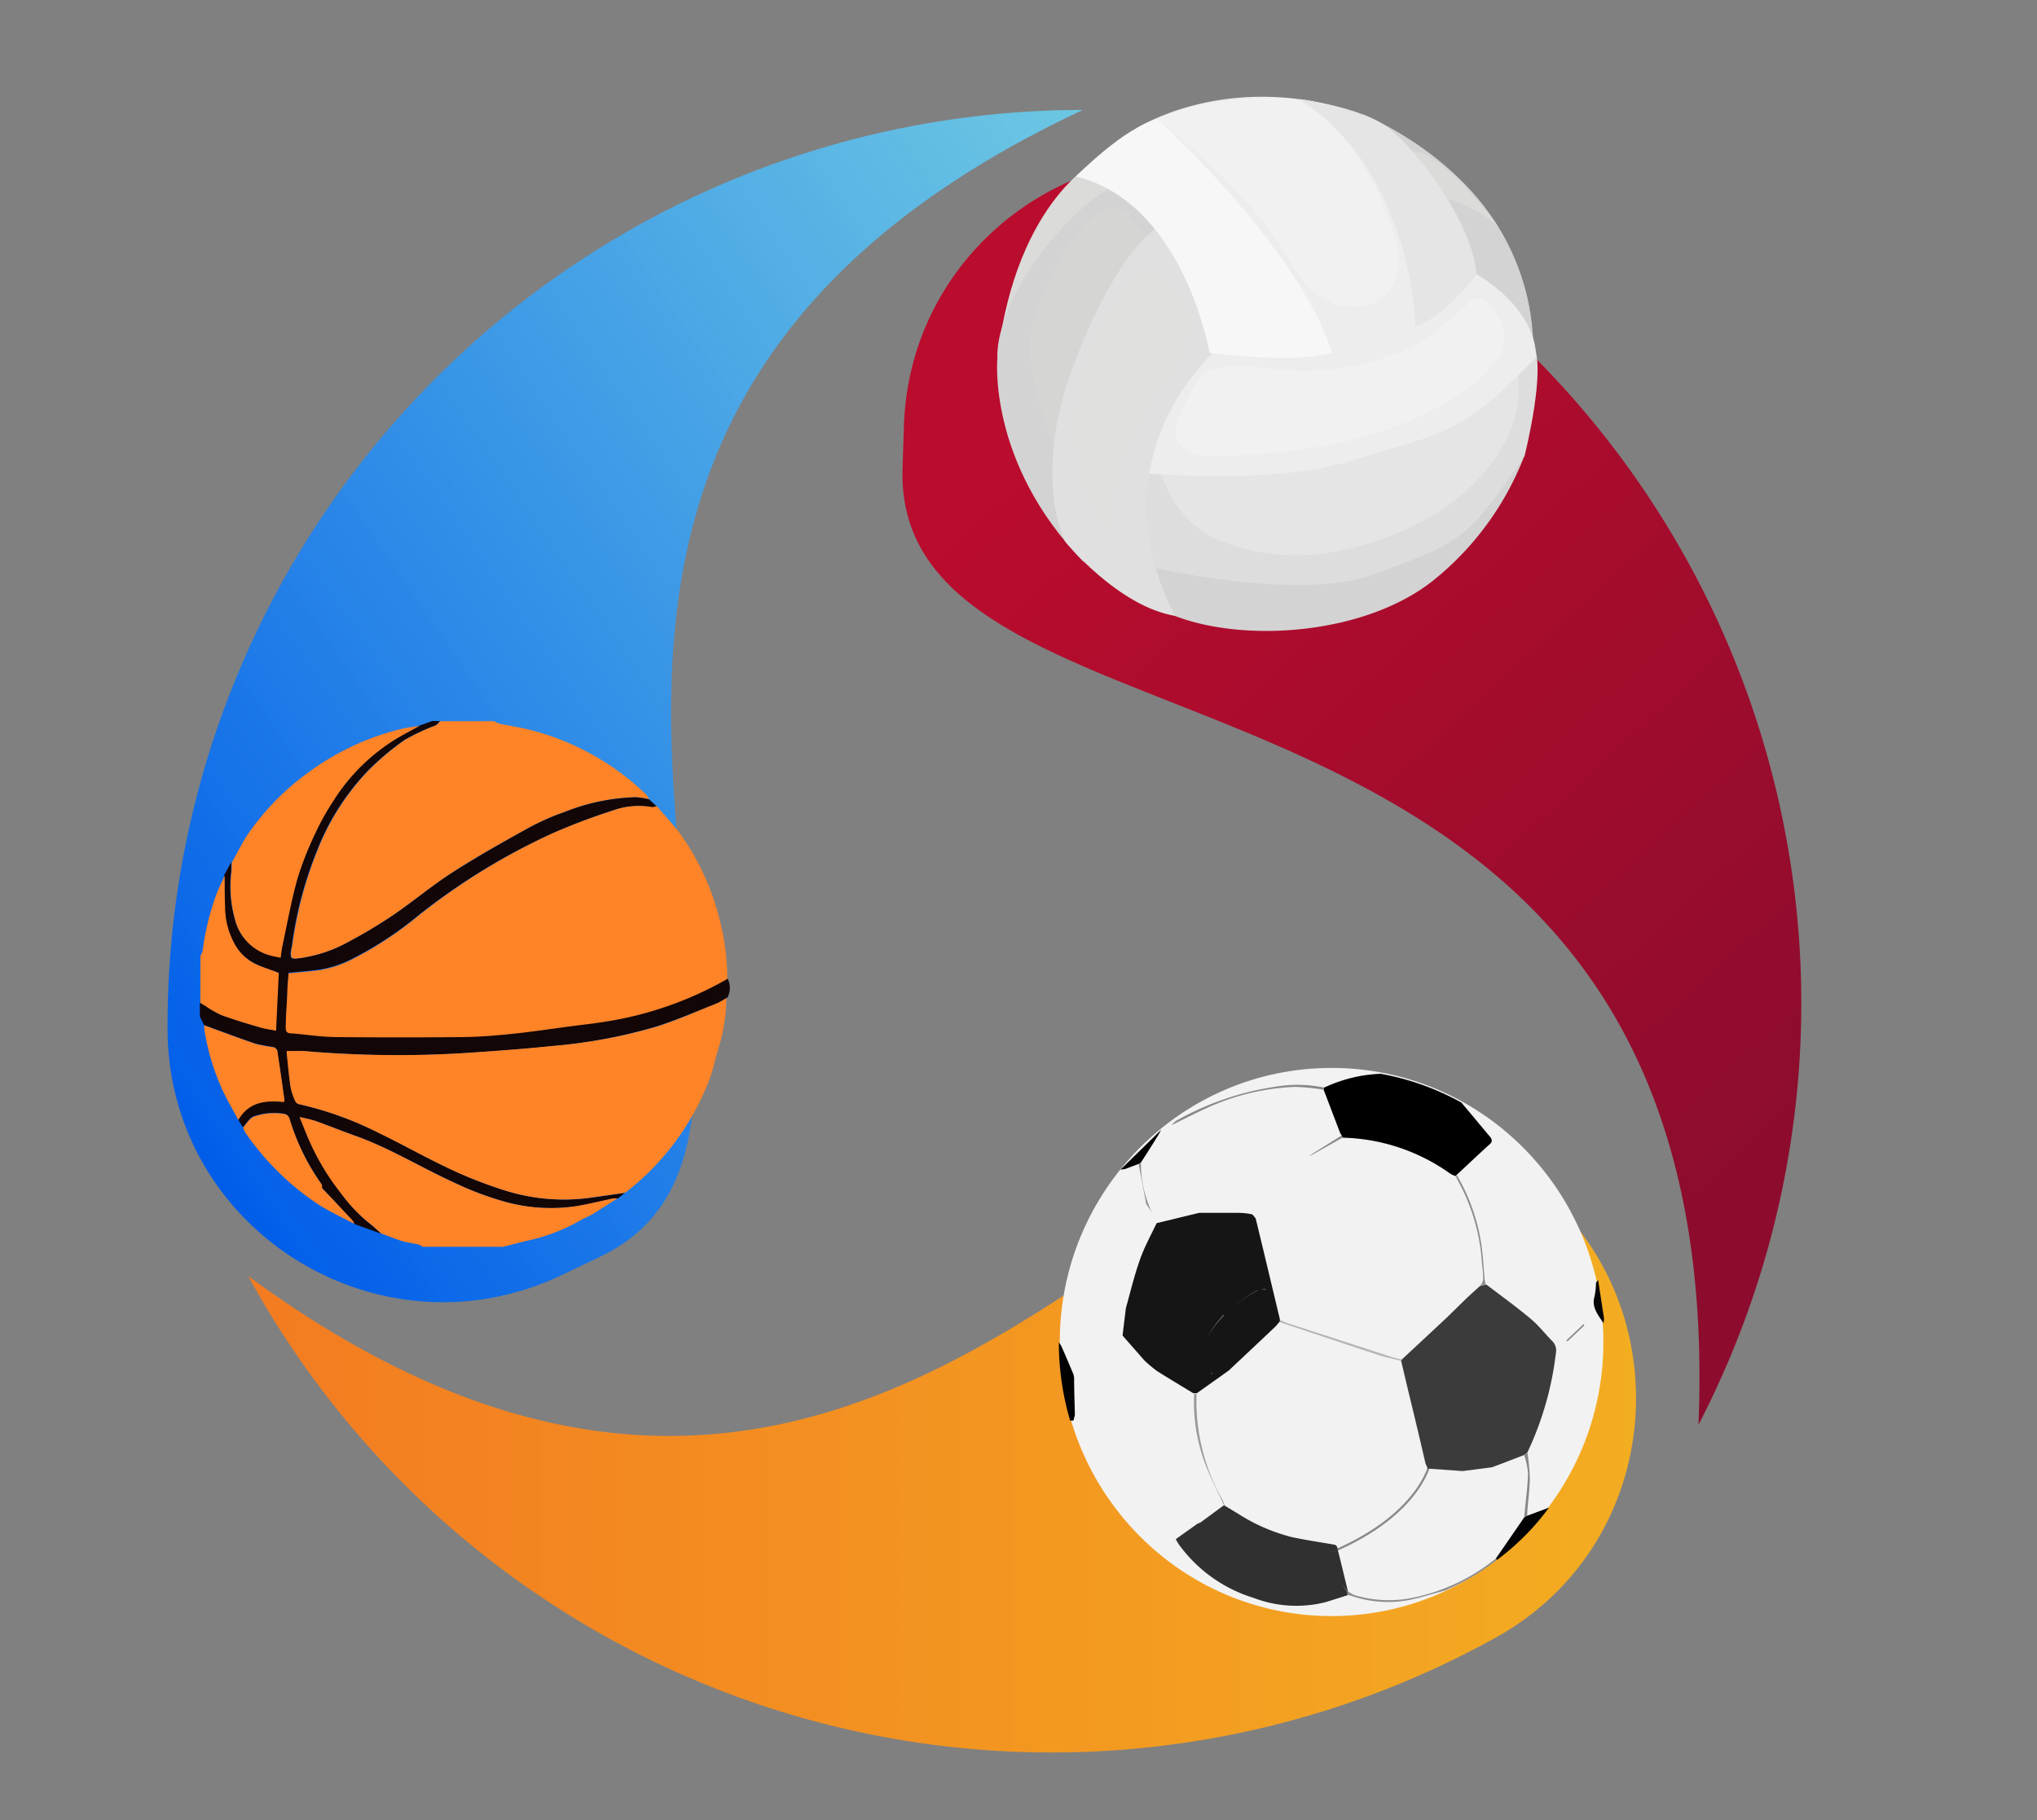
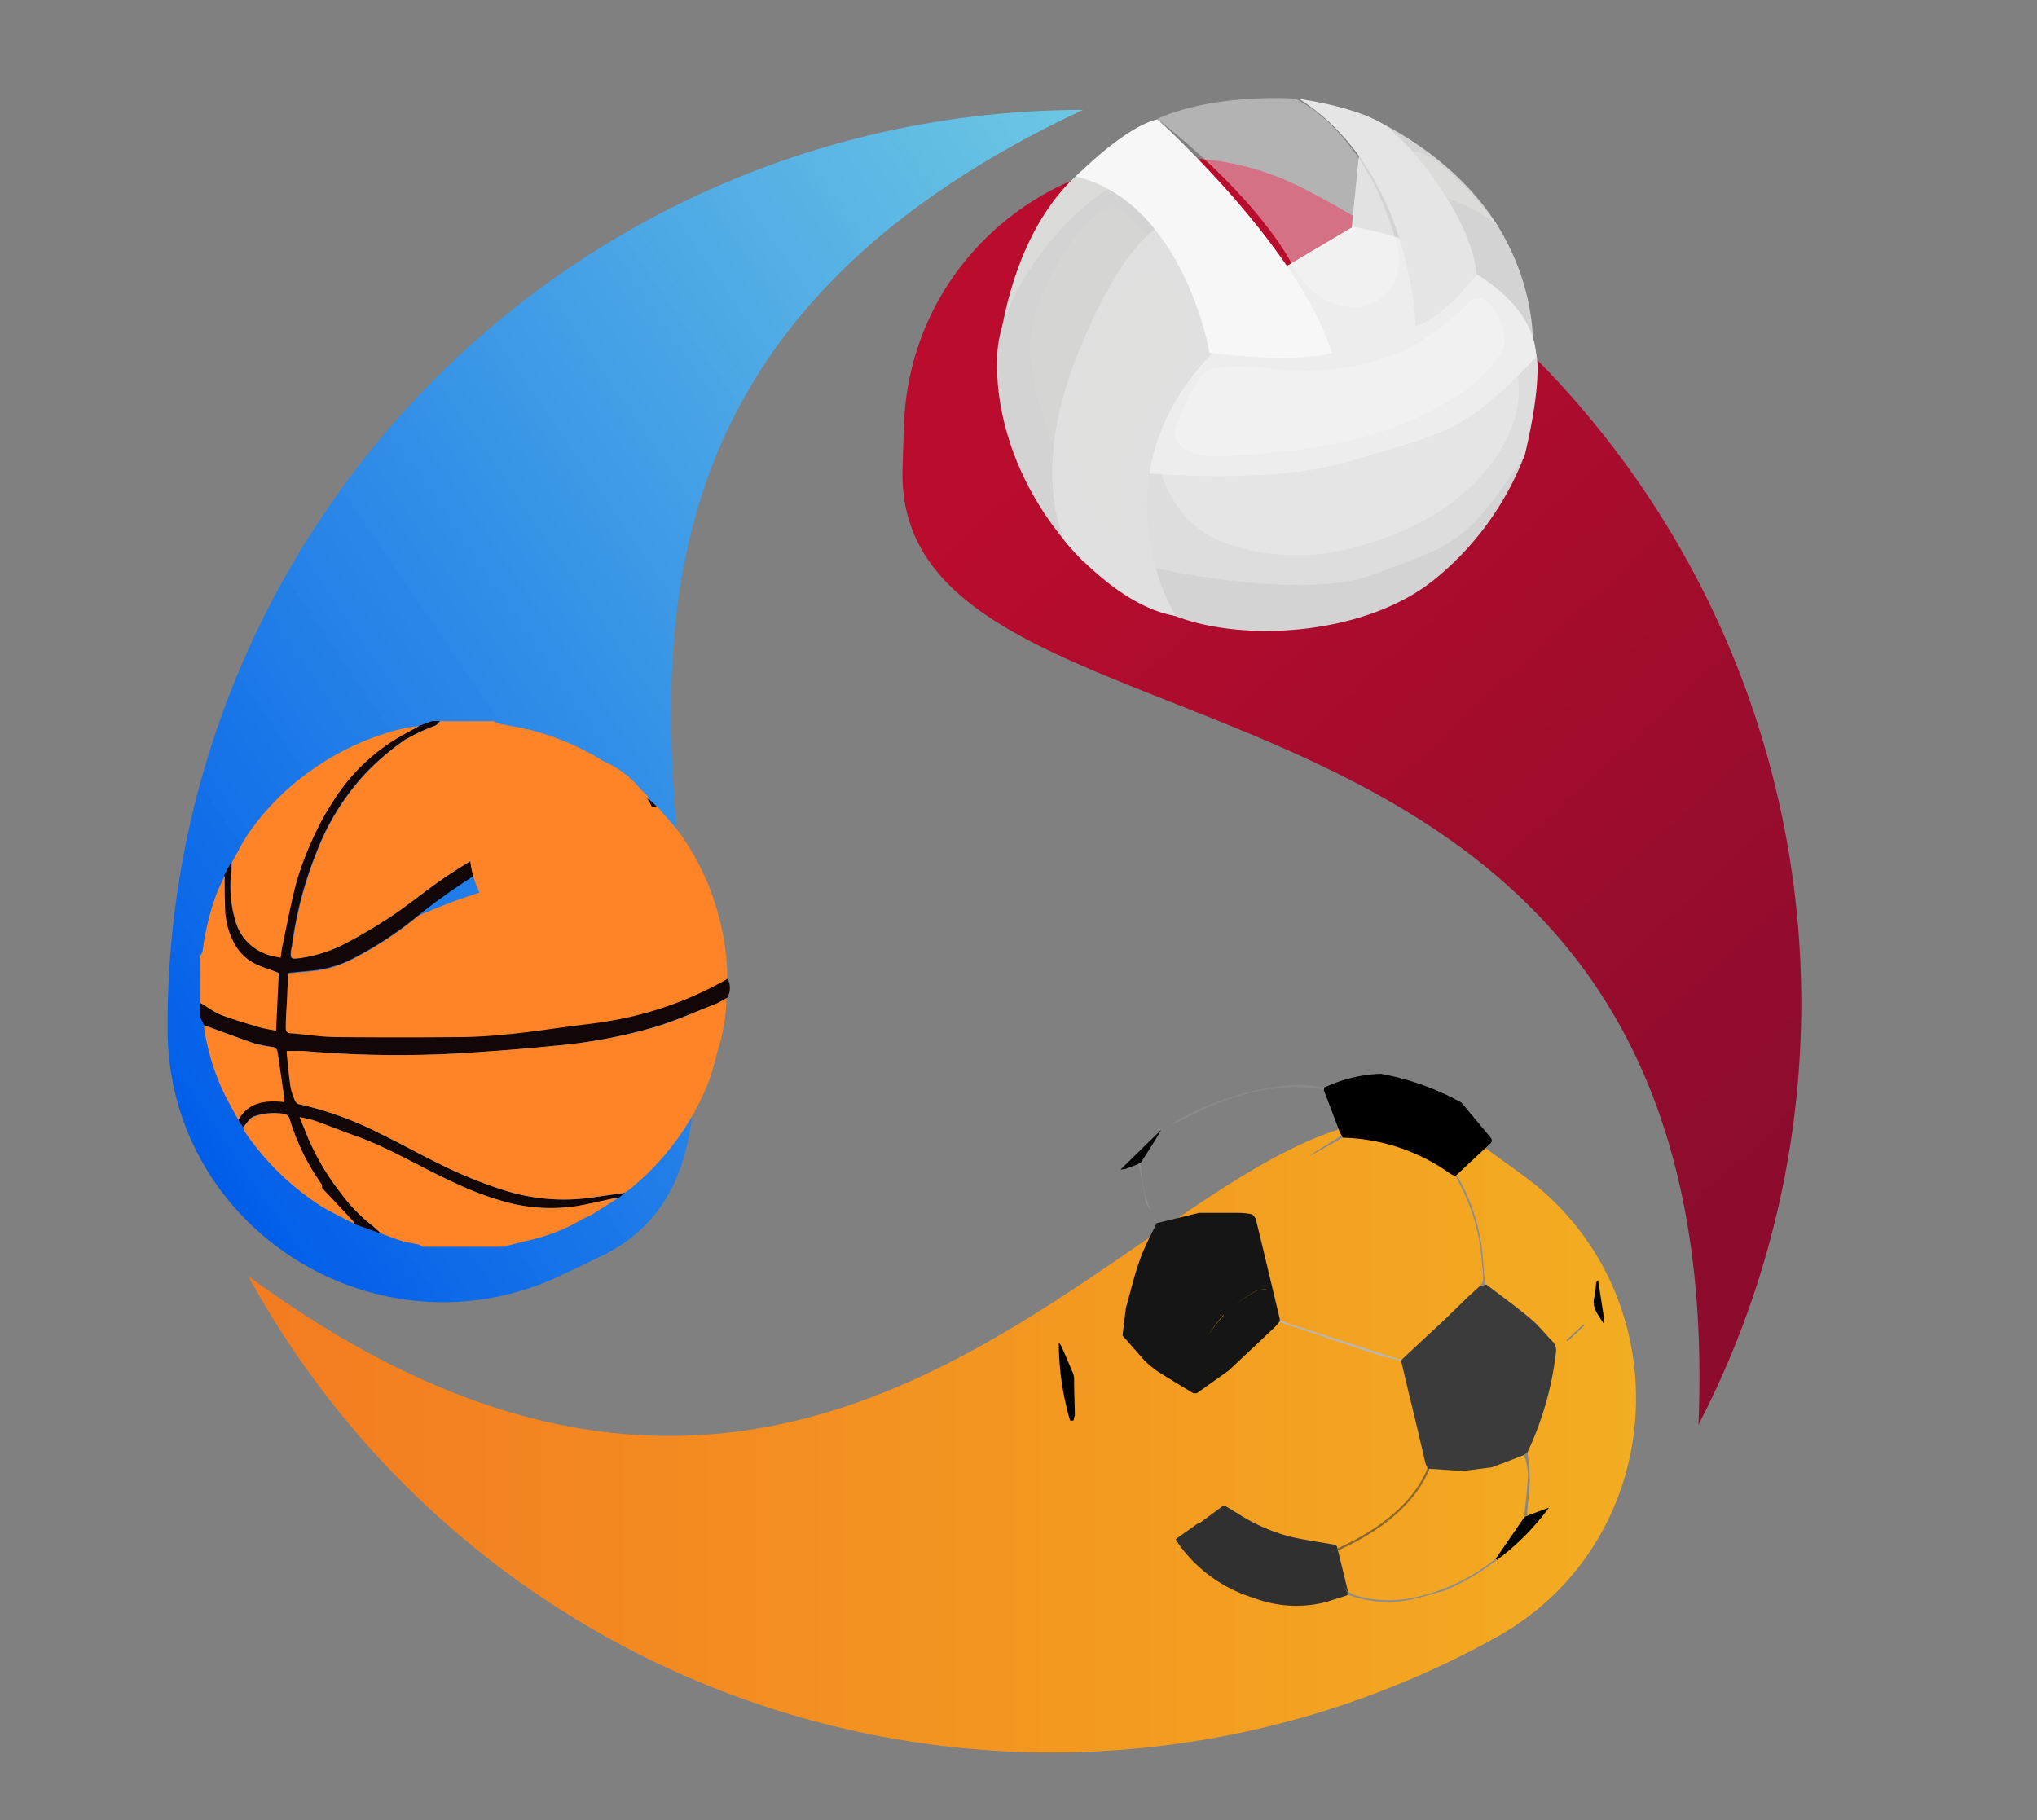
<svg xmlns="http://www.w3.org/2000/svg" viewBox="0 0 239.73 214.25">
  <rect x="0" y="0" width="239.73" height="214.25" fill="#808080" stroke="none" />
  <defs>
    <linearGradient id="a" x1="16.19" y1="125.86" x2="144.64" y2="38" gradientUnits="userSpaceOnUse">
      <stop offset="0" stop-color="#005de9" />
      <stop offset="1" stop-color="#6ad0ef" stop-opacity="0.89" />
    </linearGradient>
    <linearGradient id="b" x1="29.27" y1="169.04" x2="192.54" y2="169.04" gradientUnits="userSpaceOnUse">
      <stop offset="0" stop-color="#f37b21" />
      <stop offset="1" stop-color="#f3ad21" />
    </linearGradient>
    <linearGradient id="c" x1="133.19" y1="43.1" x2="213.45" y2="129.9" gradientUnits="userSpaceOnUse">
      <stop offset="0" stop-color="#ba0c2d" />
      <stop offset="1" stop-color="#8d0c2d" />
    </linearGradient>
  </defs>
  <path d="M127.49,12.94A107.77,107.77,0,0,0,19.72,120.72v.49c.11,23.69,25.07,39.08,46.43,28.85l4.48-2.14c34.75-16.62-31.09-93.87,56.86-135Z" style="fill:url(#a)" />
  <path d="M29.27,150.31A107.76,107.76,0,0,0,175.58,193l.44-.24c20.72-11.48,22.21-40.76,3-54.58l-4-2.9c-31.28-22.48-67.38,72.39-145.7,15Z" style="fill:url(#b)" />
  <path d="M199.89,167.7A107.77,107.77,0,0,0,153.83,22.41l-.45-.23c-21.08-10.81-46.22,4.26-47,27.94l-.16,5C105,93.58,203.88,70.69,199.89,167.7Z" style="fill:url(#c)" />
-   <ellipse cx="156.71" cy="157.96" rx="31.99" ry="32.26" style="fill:#f2f2f2" />
  <path d="M51.82,84.89h6.33a3.16,3.16,0,0,0,.62.29c1.27.26,2.55.45,3.8.78a30.55,30.55,0,0,1,13.52,7.6,2.21,2.21,0,0,1,.3.52,9.45,9.45,0,0,0-1.58-.25,24.31,24.31,0,0,0-8.33,1.73,28.42,28.42,0,0,0-4.47,2c-3,1.66-6,3.33-8.83,5.18-2.39,1.54-4.58,3.4-6.94,5A58.74,58.74,0,0,1,41,110.88a16.45,16.45,0,0,1-5.72,1.91c-1,.14-1.11,0-1-.87,0-.26.1-.52.14-.78a45.84,45.84,0,0,1,2.93-11,28.66,28.66,0,0,1,5.94-9.37,31.38,31.38,0,0,1,4.37-3.69,24.47,24.47,0,0,1,3.62-1.7C51.48,85.31,51.63,85.07,51.82,84.89Z" style="fill:#ff8327" />
  <path d="M76.39,94.08l.91.85c-.19,0-.39.15-.56.11a8.79,8.79,0,0,0-4.61.36A72.38,72.38,0,0,0,65,98.1a76.13,76.13,0,0,0-15.69,9.58,42.52,42.52,0,0,1-7.53,5,13.35,13.35,0,0,1-4.3,1.46c-1.13.14-2.27.23-3.5.35-.05.76-.1,1.58-.15,2.41-.06,1.31-.13,2.63-.18,3.94,0,.43.1.67.61.71,1.8.13,3.59.42,5.38.44q7.41.1,14.83,0c1.94,0,3.9-.18,5.83-.38,2.31-.24,4.6-.59,6.89-.89,1.41-.19,2.83-.33,4.23-.57a41.74,41.74,0,0,0,14.19-5,2.38,2.38,0,0,1,0,2.26,10.41,10.41,0,0,1-1.12.64c-2.34.92-4.65,1.93-7,2.7A61.55,61.55,0,0,1,65,123.13c-3.54.37-7.09.62-10.63.85a127.91,127.91,0,0,1-18.57-.26c-.66-.06-1.34,0-2,0a3.53,3.53,0,0,0,0,.38c.14,1.31.25,2.63.45,3.93a7.68,7.68,0,0,0,.57,1.65.65.65,0,0,0,.43.3,40.46,40.46,0,0,1,9.5,3.45c2.41,1.16,4.74,2.47,7.14,3.64a52.14,52.14,0,0,0,7.79,3.13,23.1,23.1,0,0,0,10,.76l3.86-.55-.83.66a2.78,2.78,0,0,0-.5,0c-1.37.29-2.73.62-4.11.87a20.16,20.16,0,0,1-8.71-.5,36.33,36.33,0,0,1-5.93-2.25c-3.87-1.75-7.49-4-11.52-5.46-1.63-.58-3.23-1.23-4.85-1.81a17.84,17.84,0,0,0-1.79-.42c.48,1.18.85,2.18,1.31,3.15a28.81,28.81,0,0,0,3.59,5.85A18.61,18.61,0,0,0,43.47,144c.5.37.94.81,1.41,1.22l-3.18-1.15a1.55,1.55,0,0,0-.21-.38L39,141l-1.12-1.19c0-.09,0-.34-.07-.48a26.29,26.29,0,0,1-3.77-7.75.83.83,0,0,0-.52-.48,7.18,7.18,0,0,0-3.65.29c-.51.17-.86.84-1.28,1.28l-.56-.88c1.22-2.14,3.24-2.34,5.36-2.11a1.8,1.8,0,0,0,.06-.24c-.27-1.93-.54-3.86-.84-5.78a.65.65,0,0,0-.44-.43,21.15,21.15,0,0,1-2.16-.41c-2-.69-4-1.44-6-2.17l-.49-1V118l.62.37a11.26,11.26,0,0,0,1.87,1.07c1.47.54,3,1,4.49,1.43.62.19,1.28.27,1.93.4l.32-6.79c-.94-.34-1.8-.59-2.61-1a5.57,5.57,0,0,1-2.46-2.2,9.13,9.13,0,0,1-1.25-4.57c-.06-1.23,0-2.46-.05-3.69l.83-1.56c0,.37,0,.75,0,1.12a14.18,14.18,0,0,0,.41,5.54,5.82,5.82,0,0,0,4.25,4.32c.37.1.74.16,1.13.24.08-.55.12-1,.21-1.41.57-2.63,1-5.29,1.76-7.87a38.08,38.08,0,0,1,2.13-5.38,28.22,28.22,0,0,1,2-3.6,22.71,22.71,0,0,1,8.41-8l1.83-1,1.52-.55h.92c-.19.18-.34.42-.56.52a24.47,24.47,0,0,0-3.62,1.7,31.38,31.38,0,0,0-4.37,3.69,28.66,28.66,0,0,0-5.94,9.37,45.84,45.84,0,0,0-2.93,11c0,.26-.11.52-.14.78-.08.92,0,1,1,.87A16.45,16.45,0,0,0,41,110.88a58.74,58.74,0,0,0,5.23-3.13c2.36-1.6,4.55-3.46,6.94-5C56.05,100.9,59,99.23,62,97.57a28.42,28.42,0,0,1,4.47-2,24.31,24.31,0,0,1,8.33-1.73A9.45,9.45,0,0,1,76.39,94.08Z" style="fill:#130606" />
  <path d="M44.88,145.2c-.47-.41-.91-.85-1.41-1.22a18.61,18.61,0,0,1-3.32-3.49,28.81,28.81,0,0,1-3.59-5.85c-.46-1-.83-2-1.31-3.15a17.84,17.84,0,0,1,1.79.42c1.62.58,3.22,1.23,4.85,1.81,4,1.42,7.65,3.71,11.52,5.46a36.33,36.33,0,0,0,5.93,2.25,20.16,20.16,0,0,0,8.71.5c1.38-.25,2.74-.58,4.11-.87a2.78,2.78,0,0,1,.5,0c-1,.64-2,1.28-3,1.9-.42.25-.91.4-1.32.66a21.9,21.9,0,0,1-6.53,2.47l-2.59.66h-9.5a1.84,1.84,0,0,0-.39-.25c-.66-.15-1.34-.23-2-.42C46.51,145.83,45.7,145.49,44.88,145.2Z" style="fill:#ff8327" />
  <path d="M23.59,112.46a1.52,1.52,0,0,0,.25-.49,30.92,30.92,0,0,1,1.6-6.64c.29-.77.67-1.51,1-2.26,0,1.23,0,2.46.05,3.69a9.13,9.13,0,0,0,1.25,4.57,5.57,5.57,0,0,0,2.46,2.2c.81.36,1.67.61,2.61,1l-.32,6.79c-.65-.13-1.31-.21-1.93-.4-1.51-.44-3-.89-4.49-1.43a11.26,11.26,0,0,1-1.87-1.07l-.62-.37Z" style="fill:#ff8327" />
-   <path d="M85.59,115.23a41.74,41.74,0,0,1-14.19,5c-1.4.24-2.82.38-4.23.57-2.29.3-4.58.65-6.89.89-1.93.2-3.89.36-5.83.38q-7.41.07-14.83,0c-1.79,0-3.58-.31-5.38-.44-.51,0-.63-.28-.61-.71,0-1.31.12-2.63.18-3.94,0-.83.1-1.65.15-2.41,1.23-.12,2.37-.21,3.5-.35a13.35,13.35,0,0,0,4.3-1.46,42.52,42.52,0,0,0,7.53-5A76.13,76.13,0,0,1,65,98.1a72.38,72.38,0,0,1,7.15-2.7A8.79,8.79,0,0,1,76.74,95c.17,0,.37-.07.56-.11.86,1,1.79,2,2.56,3a29.47,29.47,0,0,1,4.77,10.13A27.79,27.79,0,0,1,85.59,115.23Z" style="fill:#ff8327" />
+   <path d="M85.59,115.23a41.74,41.74,0,0,1-14.19,5c-1.4.24-2.82.38-4.23.57-2.29.3-4.58.65-6.89.89-1.93.2-3.89.36-5.83.38q-7.41.07-14.83,0c-1.79,0-3.58-.31-5.38-.44-.51,0-.63-.28-.61-.71,0-1.31.12-2.63.18-3.94,0-.83.1-1.65.15-2.41,1.23-.12,2.37-.21,3.5-.35a13.35,13.35,0,0,0,4.3-1.46,42.52,42.52,0,0,0,7.53-5a72.38,72.38,0,0,1,7.15-2.7A8.79,8.79,0,0,1,76.74,95c.17,0,.37-.07.56-.11.86,1,1.79,2,2.56,3a29.47,29.47,0,0,1,4.77,10.13A27.79,27.79,0,0,1,85.59,115.23Z" style="fill:#ff8327" />
  <path d="M73.49,140.4l-3.86.55a23.1,23.1,0,0,1-10-.76,52.14,52.14,0,0,1-7.79-3.13c-2.4-1.17-4.73-2.48-7.14-3.64a40.46,40.46,0,0,0-9.5-3.45.65.65,0,0,1-.43-.3,7.68,7.68,0,0,1-.57-1.65c-.2-1.3-.31-2.62-.45-3.93a3.53,3.53,0,0,1,0-.38c.67,0,1.35,0,2,0a127.91,127.91,0,0,0,18.57.26c3.54-.23,7.09-.48,10.63-.85a61.55,61.55,0,0,0,12.41-2.3c2.38-.77,4.69-1.78,7-2.7a10.41,10.41,0,0,0,1.12-.64,20.55,20.55,0,0,1-.82,5.56c-.45,1.39-.71,2.85-1.24,4.2a30.62,30.62,0,0,1-9.56,12.94A2,2,0,0,1,73.49,140.4Z" style="fill:#ff8327" />
  <path d="M27.28,101.51c.59-1,1.12-2.12,1.77-3.13a29.57,29.57,0,0,1,7-7.28,30.82,30.82,0,0,1,11.26-5.32c.67-.16,1.37-.23,2.06-.34l-1.83,1a22.71,22.71,0,0,0-8.41,8,28.22,28.22,0,0,0-2,3.6A38.08,38.08,0,0,0,35,103.45c-.72,2.58-1.19,5.24-1.76,7.87-.09.43-.13.86-.21,1.41-.39-.08-.76-.14-1.13-.24a5.82,5.82,0,0,1-4.25-4.32,14.18,14.18,0,0,1-.41-5.54C27.28,102.26,27.27,101.88,27.28,101.51Z" style="fill:#ff8327" />
  <path d="M28.05,131.83c-.64-1.2-1.34-2.38-1.91-3.62a27.43,27.43,0,0,1-2.1-7.09,1.57,1.57,0,0,1,0-.43c2,.73,4,1.48,6,2.17a21.15,21.15,0,0,0,2.16.41.65.65,0,0,1,.44.43c.3,1.92.57,3.85.84,5.78a1.8,1.8,0,0,1-.06.24C31.29,129.49,29.27,129.69,28.05,131.83Z" style="fill:#ff8327" />
  <path d="M41.7,144.05c-1.38-.73-2.82-1.39-4.14-2.22a31.63,31.63,0,0,1-8.66-8.48,2.85,2.85,0,0,1-.29-.64c.42-.44.77-1.11,1.28-1.28a7.18,7.18,0,0,1,3.65-.29.83.83,0,0,1,.52.48,26.29,26.29,0,0,0,3.77,7.75c.11.14.06.39.07.48L39,141l2.47,2.63A1.55,1.55,0,0,1,41.7,144.05Z" style="fill:#ff8327" />
  <path d="M157.72,133.36l-1.93-5.06,0-.27.49-.21a17,17,0,0,1,6.2-1.43,30.91,30.91,0,0,1,9.5,3.38c1.12,1.32,2.22,2.66,3.35,4,.36.42.29.7-.11,1-1.23,1.12-2.44,2.27-3.66,3.4l-.14.13-.11.13a3.07,3.07,0,0,1-.64-.29A22.69,22.69,0,0,0,158,133.91l-.11-.28Z" />
  <path d="M124.61,158l.27.39c.45,1,.9,2.07,1.34,3.11a2,2,0,0,1,.19.67c0,1.46.06,2.93.09,4.39l-.17.65-.39,0A32.82,32.82,0,0,1,124.61,158Z" style="fill:#010101" />
  <path d="M179.79,178.39l2.5-.93a29.06,29.06,0,0,1-6.12,6.16l-.14-.15,3.39-4.92Z" style="fill:#020202" />
  <path d="M134,137c-.53.2-1.06.41-1.6.6a3,3,0,0,1-.52.06l4.78-4.68c-.19.34-.37.69-.58,1-.6,1-1.21,1.91-1.81,2.86Z" style="fill:#020202" />
  <path d="M176,183.47l.14.15a25.78,25.78,0,0,1-5.56,3.35l-.48.23c-1.39.37-2.77.81-4.17,1.11a13.22,13.22,0,0,1-6.83-.45,4.87,4.87,0,0,0-.52-.12v-.39l0-.14.13.14a3.77,3.77,0,0,0,.73.41,14,14,0,0,0,6.79.31A22.66,22.66,0,0,0,176,183.47Z" style="fill:#8e8e8e" />
  <path d="M188.78,155.21l-.07.55c-.62-1-1.44-1.88-1.05-3.17a9.55,9.55,0,0,0,.17-1.53c0-.13.16-.26.25-.39Z" style="fill:#050505" />
  <path d="M179.38,171.28l.38-.29a26.22,26.22,0,0,1,.28,2.92c0,1.3-.19,2.61-.29,3.91a3.64,3.64,0,0,0,0,.57l-.37.16c.16-1.7.39-3.39.45-5.08A9.19,9.19,0,0,0,179.38,171.28Z" style="fill:#878787" />
  <path d="M184.35,157.76l2-1.89.12.13-2,1.89Z" style="fill:#878787" />
  <path d="M137.88,132.44a2.75,2.75,0,0,1,.55-.53,34.14,34.14,0,0,1,11.68-4,15.45,15.45,0,0,1,5.71.1l0,.27a24.92,24.92,0,0,0-3.43-.35,27.61,27.61,0,0,0-10.15,2.39C140.74,131,139.32,131.74,137.88,132.44Z" style="fill:#898989" />
  <path d="M135.57,142.72c-.22-.35-.45-.69-.67-1L134,137l.27-.15A13.51,13.51,0,0,0,135.57,142.72Z" style="fill:#8e8e8e" />
  <path d="M174.4,148.65a23,23,0,0,0-2.78-9.6c-.1-.19-.18-.4-.28-.6l.11-.13a22.61,22.61,0,0,1,2.9,8.24c.18,1.25.24,2.52.36,3.77,0,.29.08.57.13.85l-.67.16c.49-.44.38-1,.35-1.58C174.5,149.39,174.44,149,174.4,148.65Z" style="fill:#8e8e8e" />
  <path d="M158,133.91l-3.44,1.93a3.38,3.38,0,0,1-.52.22l3.19-2,.66-.41Z" style="fill:#8a8a8a" />
  <path d="M158,186.5a4.44,4.44,0,0,0,.61.85l0-.14c-.31-1.29-.62-2.58-.94-3.87l-.33-1.33-.22-.18c-1.7-.3-3.41-.54-5.1-.91a21.46,21.46,0,0,1-6.27-2.72l-1.65-1a.12.12,0,0,1-.1,0l-2.71,2-.38.16-2.54,1.81c.11.19.24.43.4.66a17,17,0,0,0,8.77,6.25,14.05,14.05,0,0,0,8.51.49l2.53-.8c0-.13,0-.26,0-.39A4.44,4.44,0,0,1,158,186.5Z" style="fill:#303030" />
  <path d="M182.68,157.85c-.86-.87-1.62-1.86-2.56-2.64-1.67-1.4-3.45-2.68-5.18-4a.17.17,0,0,1-.1,0l-.67.16-1.48,1.35-2.55,2.49L165,160l-.11.15.93,3.93q1,4.07,1.93,8.12a3.43,3.43,0,0,0,.23.52v.14l4.15.29,3.44-.44,1-.37,2.8-1.08.38-.29a37.59,37.59,0,0,0,3.36-11.7A1.57,1.57,0,0,0,182.68,157.85Z" style="fill:#3b3b3b" />
  <path d="M150.6,155.34a9.37,9.37,0,0,0,.86.38L164,159.79a9.18,9.18,0,0,0,1,.23l-.11.15c-.88-.22-1.78-.39-2.65-.67-3.89-1.28-7.78-2.59-11.67-3.89Z" style="fill:#b6b6b6" />
  <path d="M148.59,146.77l-.81-3.35c-.16-.17-.3-.46-.49-.5a7.69,7.69,0,0,0-1.52-.16c-1.55,0-3.1,0-4.65,0l-5,1.21c-.69,1.46-1.49,2.89-2,4.41-.65,1.83-1.09,3.73-1.62,5.6l-.39,3.22,2.58,2.94a15.45,15.45,0,0,0,1.47,1.23c1.41.9,2.85,1.75,4.28,2.62l.13,0,.28,0,3.77-2.68c1.81-1.71,3.63-3.41,5.43-5.12.21-.2.38-.44.57-.66v-.27Zm.38,5h0c-.17,0-.35,0-.53,0C148.62,151.74,148.8,151.75,149,151.73Zm-1,.13a.78.78,0,0,1,.23-.08.78.78,0,0,0-.23.08,16.06,16.06,0,0,0-2.77,1.84A16.06,16.06,0,0,1,148,151.86Zm-5.27,9.86a.3.3,0,0,1-.18-.32.91.91,0,0,1,.05-.26c.13-.41.27-.8.43-1.19-.16.39-.3.78-.43,1.19a.91.91,0,0,0-.05.26A.3.3,0,0,0,142.69,161.72Zm1.33-6.94a14,14,0,0,0-1.9,2.5A14,14,0,0,1,144,154.78Zm-2.81,8.33h0l-.4.14h0l.4-.14,1.74-1.33Zm2.69-2h0c.85-.79,1.68-1.6,2.53-2.4C145.58,159.52,144.75,160.33,143.9,161.12Zm4.71-7.37a12,12,0,0,0-1.08.66,12,12,0,0,1,1.08-.66.93.93,0,0,1,.37-.1A.93.93,0,0,0,148.61,153.75Zm.78-.15h0l-.21-.93.21.93c.05.12.09.25.14.37C149.48,153.85,149.44,153.72,149.39,153.6Z" style="fill:#151515" />
-   <path d="M140.54,164.05l.28,0a23.5,23.5,0,0,0,3,12.41c.12.24.22.48.33.72a.12.12,0,0,1-.1,0c-.77-1.69-1.64-3.34-2.28-5.07A20.43,20.43,0,0,1,140.54,164.05Z" style="fill:#999" />
  <path d="M160.41,13.48S172,18,177.39,28.57s2,19.56,2,19.56l-20.88-15.6Z" style="fill:#d3d3d3" />
  <path d="M132,61.58l47.4-7.93A34.84,34.84,0,0,1,169,68.06c-7.92,6.6-22.32,7.68-30.72,4.44S132,61.58,132,61.58Z" style="fill:#d3d3d3" />
  <path d="M131.67,45l.72,21.09s19.92,5.08,29.4,1.48,10.56-3.36,17.64-13.93c0,0,2.67-10.55.95-13.2s-12.11-2.9-11.63-3.72S131.67,45,131.67,45Z" style="fill:#ddd" />
  <path d="M136.56,55.46s16.72.45,27.73-3.22c10.66-3.56,14.14-8.87,14.14-8.87s2.33,6.65-5.5,14.06c-6,5.68-14.67,7.27-14.67,7.27a24.81,24.81,0,0,1-14.36-.92C138.17,61.75,136.56,55.46,136.56,55.46Z" style="fill:#fff;opacity:0.23" />
  <path d="M143.91,35.77c-.48.24-14.39,19.44-14.39,19.44s18.59,2.4,29.63-1,12.84-3,21.6-12.14c0,0,.6-5.14-7-9.82a40.2,40.2,0,0,0-14.52-5.56Z" style="fill:#eeeded" />
  <path d="M167.67,22.59s5.72,1.21,8.69,4.14c0,0-6.5-8.94-10.11-8.9S167.67,22.59,167.67,22.59Z" style="fill:#dbdbd9" />
  <path d="M129.52,18.61s-9.86,4.53-12.14,23.51l22.86-15.39Z" style="fill:#dbdbd9" />
  <path d="M134.15,20.65s-5,.72-11.13,8.52-5.64,12.95-5.64,12.95-1.24,12.3,10.13,24l14.18-36.66Z" style="fill:#d3d3d3" />
  <path d="M137.67,26.05s-4.92.68-11,16.06c-5.48,13.76-1.32,21.63-1.32,21.63s6.25,7.68,13,8.76c0,0-10.81-17.53,6.24-32.77Z" style="fill:#e0e0e0" />
-   <path d="M133.93,15s9.38-5.94,22.82-2.59l15.69,21.56s-6.34,8.89-24,8.12Z" style="fill:#eeeded" />
  <path d="M126.62,20.77s5.77-5.88,9.61-6.72c0,0,16.56,14.88,20.52,27.48,0,0-3.48,1.32-14.4,0C142.35,41.53,139.35,23.89,126.62,20.77Z" style="fill:#f8f7f7" />
  <path d="M152.91,11.65s6.36.84,9.72,2.88,10.56,11.16,11.16,17.76c0,0-3.72,5-7.2,6.12C166.59,38.41,166.23,20.17,152.91,11.65Z" style="fill:#e4e5e4" />
  <path d="M150.27,43.45s-7.8-1.08-9,.84a32.45,32.45,0,0,0-2.88,5.88S137,54.25,145,53.65s18.36-1.2,28.08-8.16a22.16,22.16,0,0,0,3.48-3.72,3.56,3.56,0,0,0,.48-1.93,5.75,5.75,0,0,0-1.49-3.77l-.43-.48A1.46,1.46,0,0,0,173,35.5l0,0c-1.41,1.51-5.76,5.28-9.24,6.36A30.3,30.3,0,0,1,150.27,43.45Z" style="fill:#fff;opacity:0.23" />
  <path d="M136.21,14s5.52-2.88,16.2-2.4c0,0,8.35,3.57,12,17.23a6.26,6.26,0,0,1-.62,4.83,4.94,4.94,0,0,1-3.55,2.43,7.29,7.29,0,0,1-5.73-1.85,9.58,9.58,0,0,1-2.33-2.92C150.89,28.87,146.86,22.48,136.21,14Z" style="fill:#f8f7f7;opacity:0.43" />
  <path d="M131.84,64.33s-3.24-8.27,5.86-19.86c0,0,4.39-5.74,1.62-9.24-.44-.56-3.35-5.76-6.48-1.86a28.79,28.79,0,0,0-6.39,14.36C125.76,53.28,127,58.52,131.84,64.33Z" style="fill:#dbdbd9;opacity:0.16" />
  <path d="M124,52.53a49.76,49.76,0,0,1,11-24.75l-2.18-2.5s-1.65-2.28-4.54.6-6.48,9.12-7,13.92S124,52.53,124,52.53Z" style="fill:#dbdbd9;opacity:0.16" />
  <path d="M168.44,171.69s-.8,6.39-11.73,11" style="fill:none;stroke:#3b3b3b;stroke-miterlimit:10;stroke-width:0.25px;opacity:0.57" />
</svg>